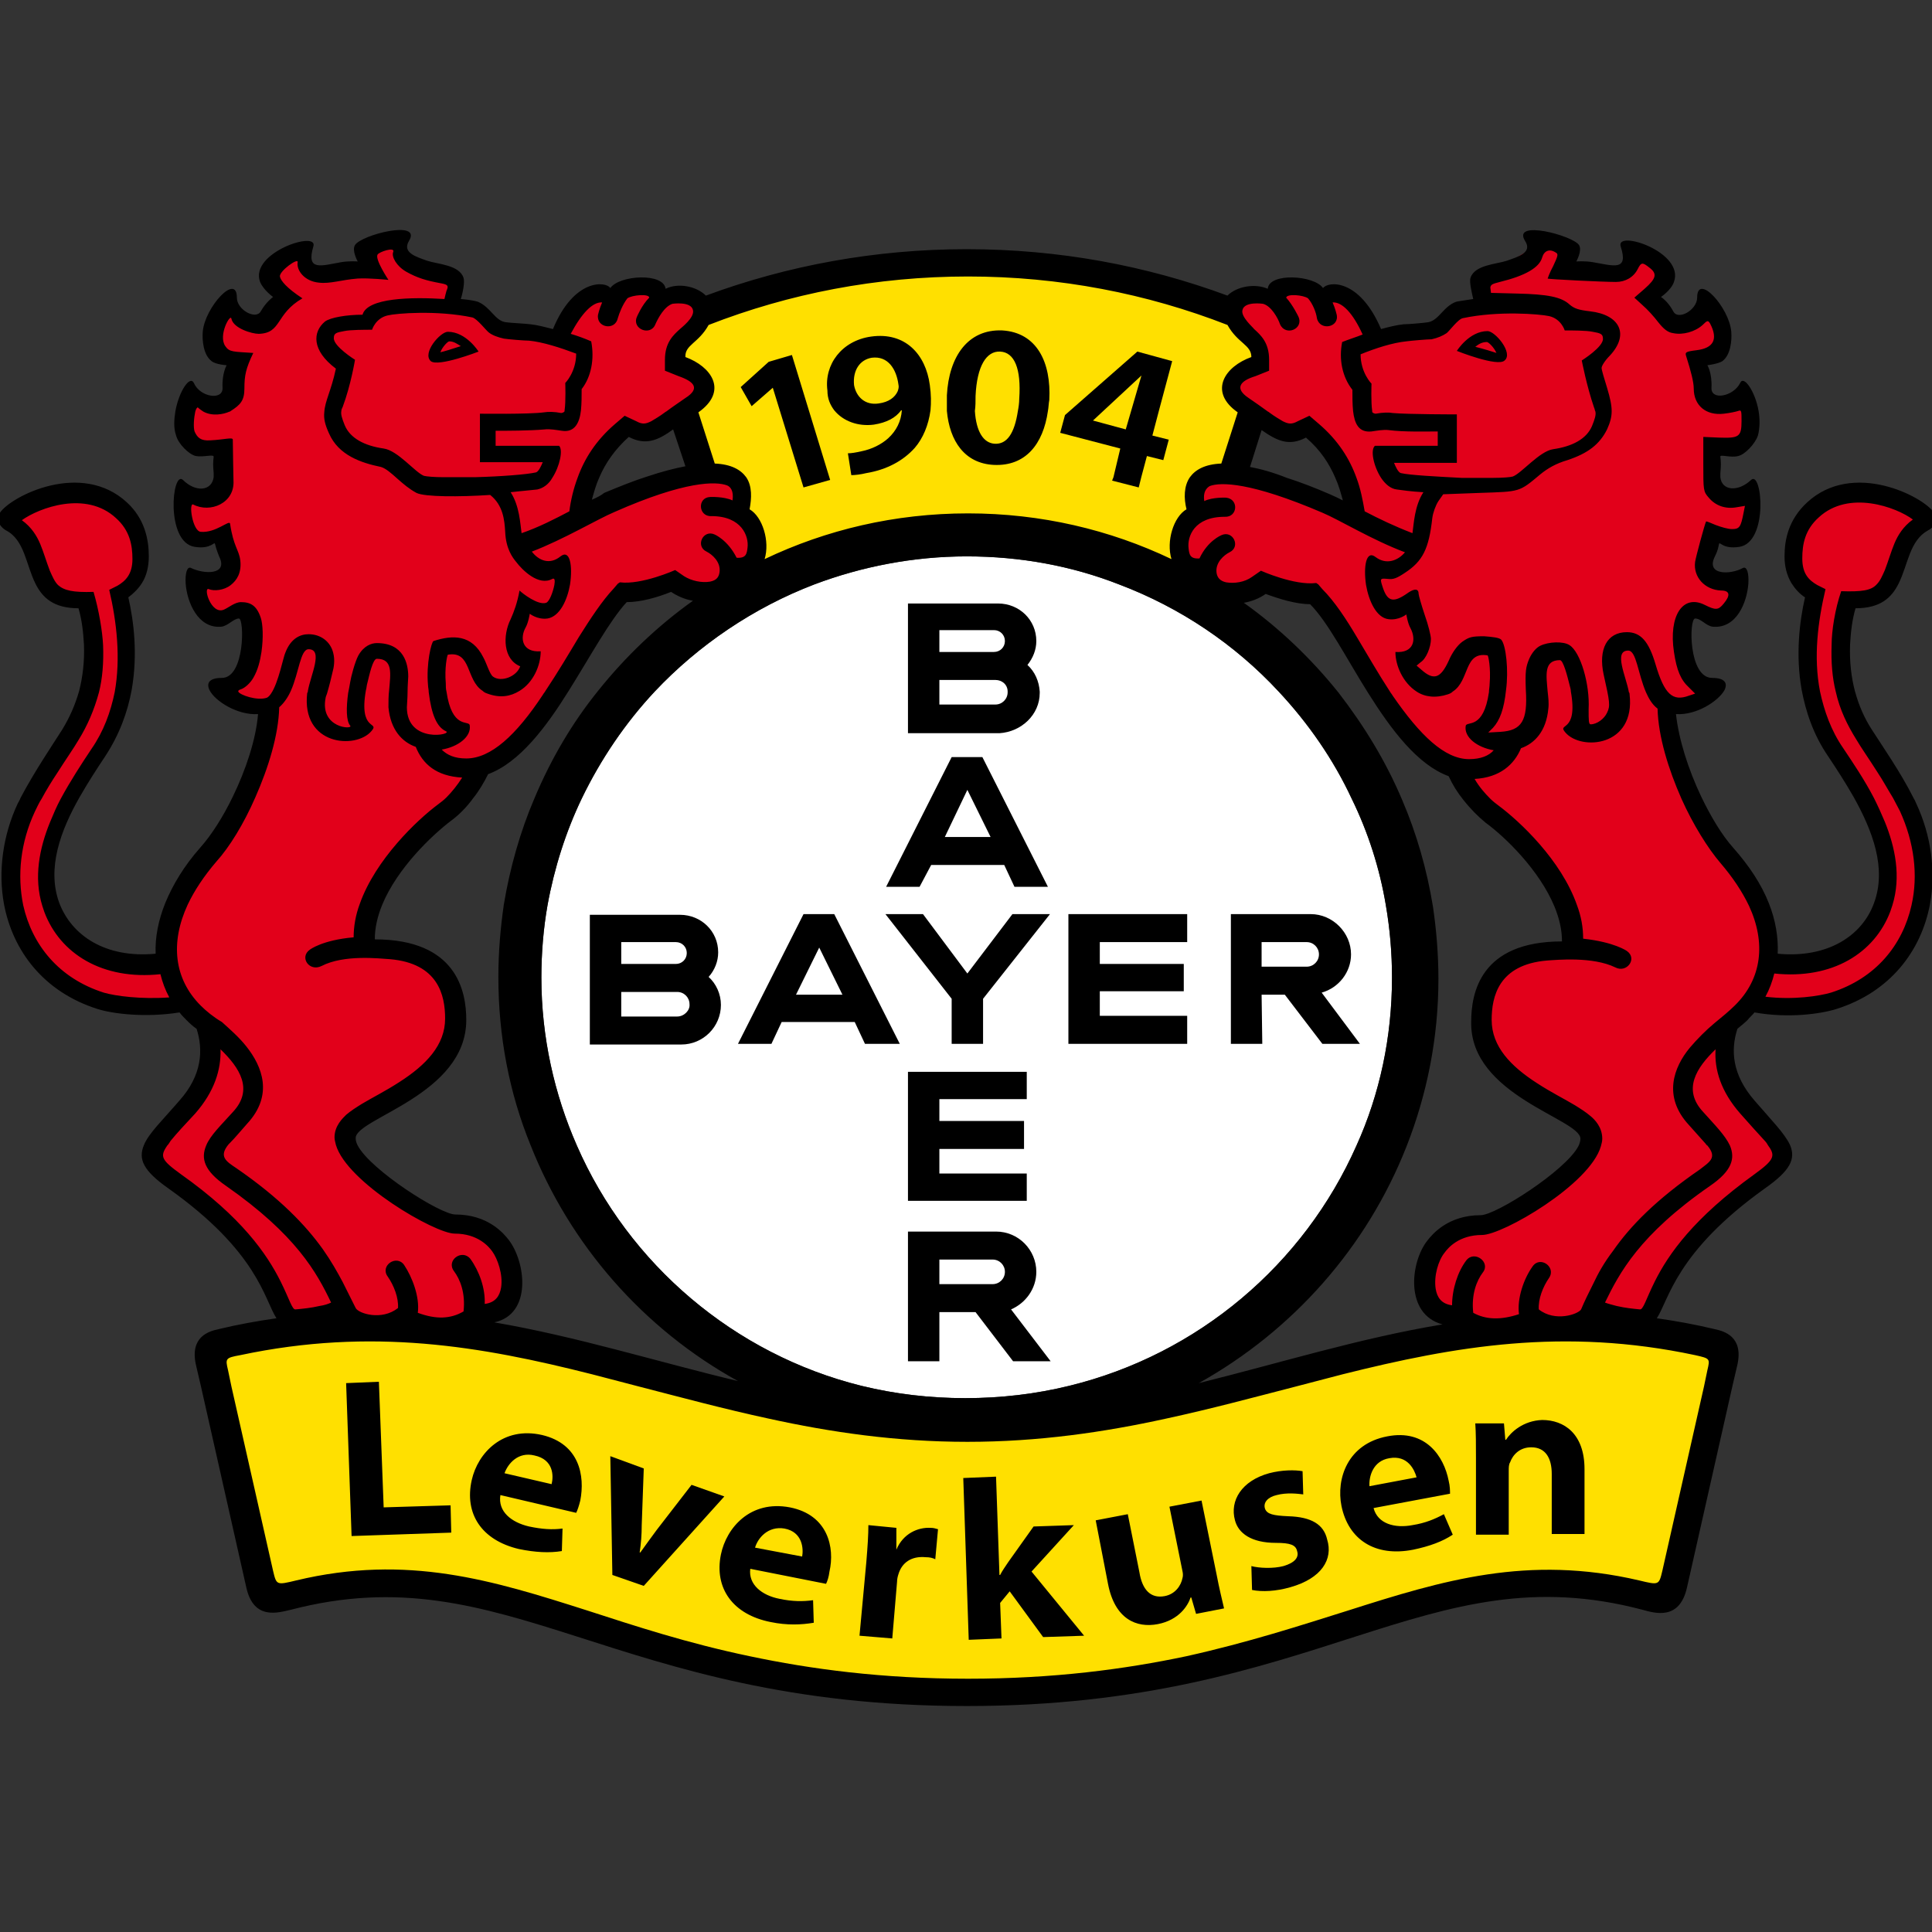
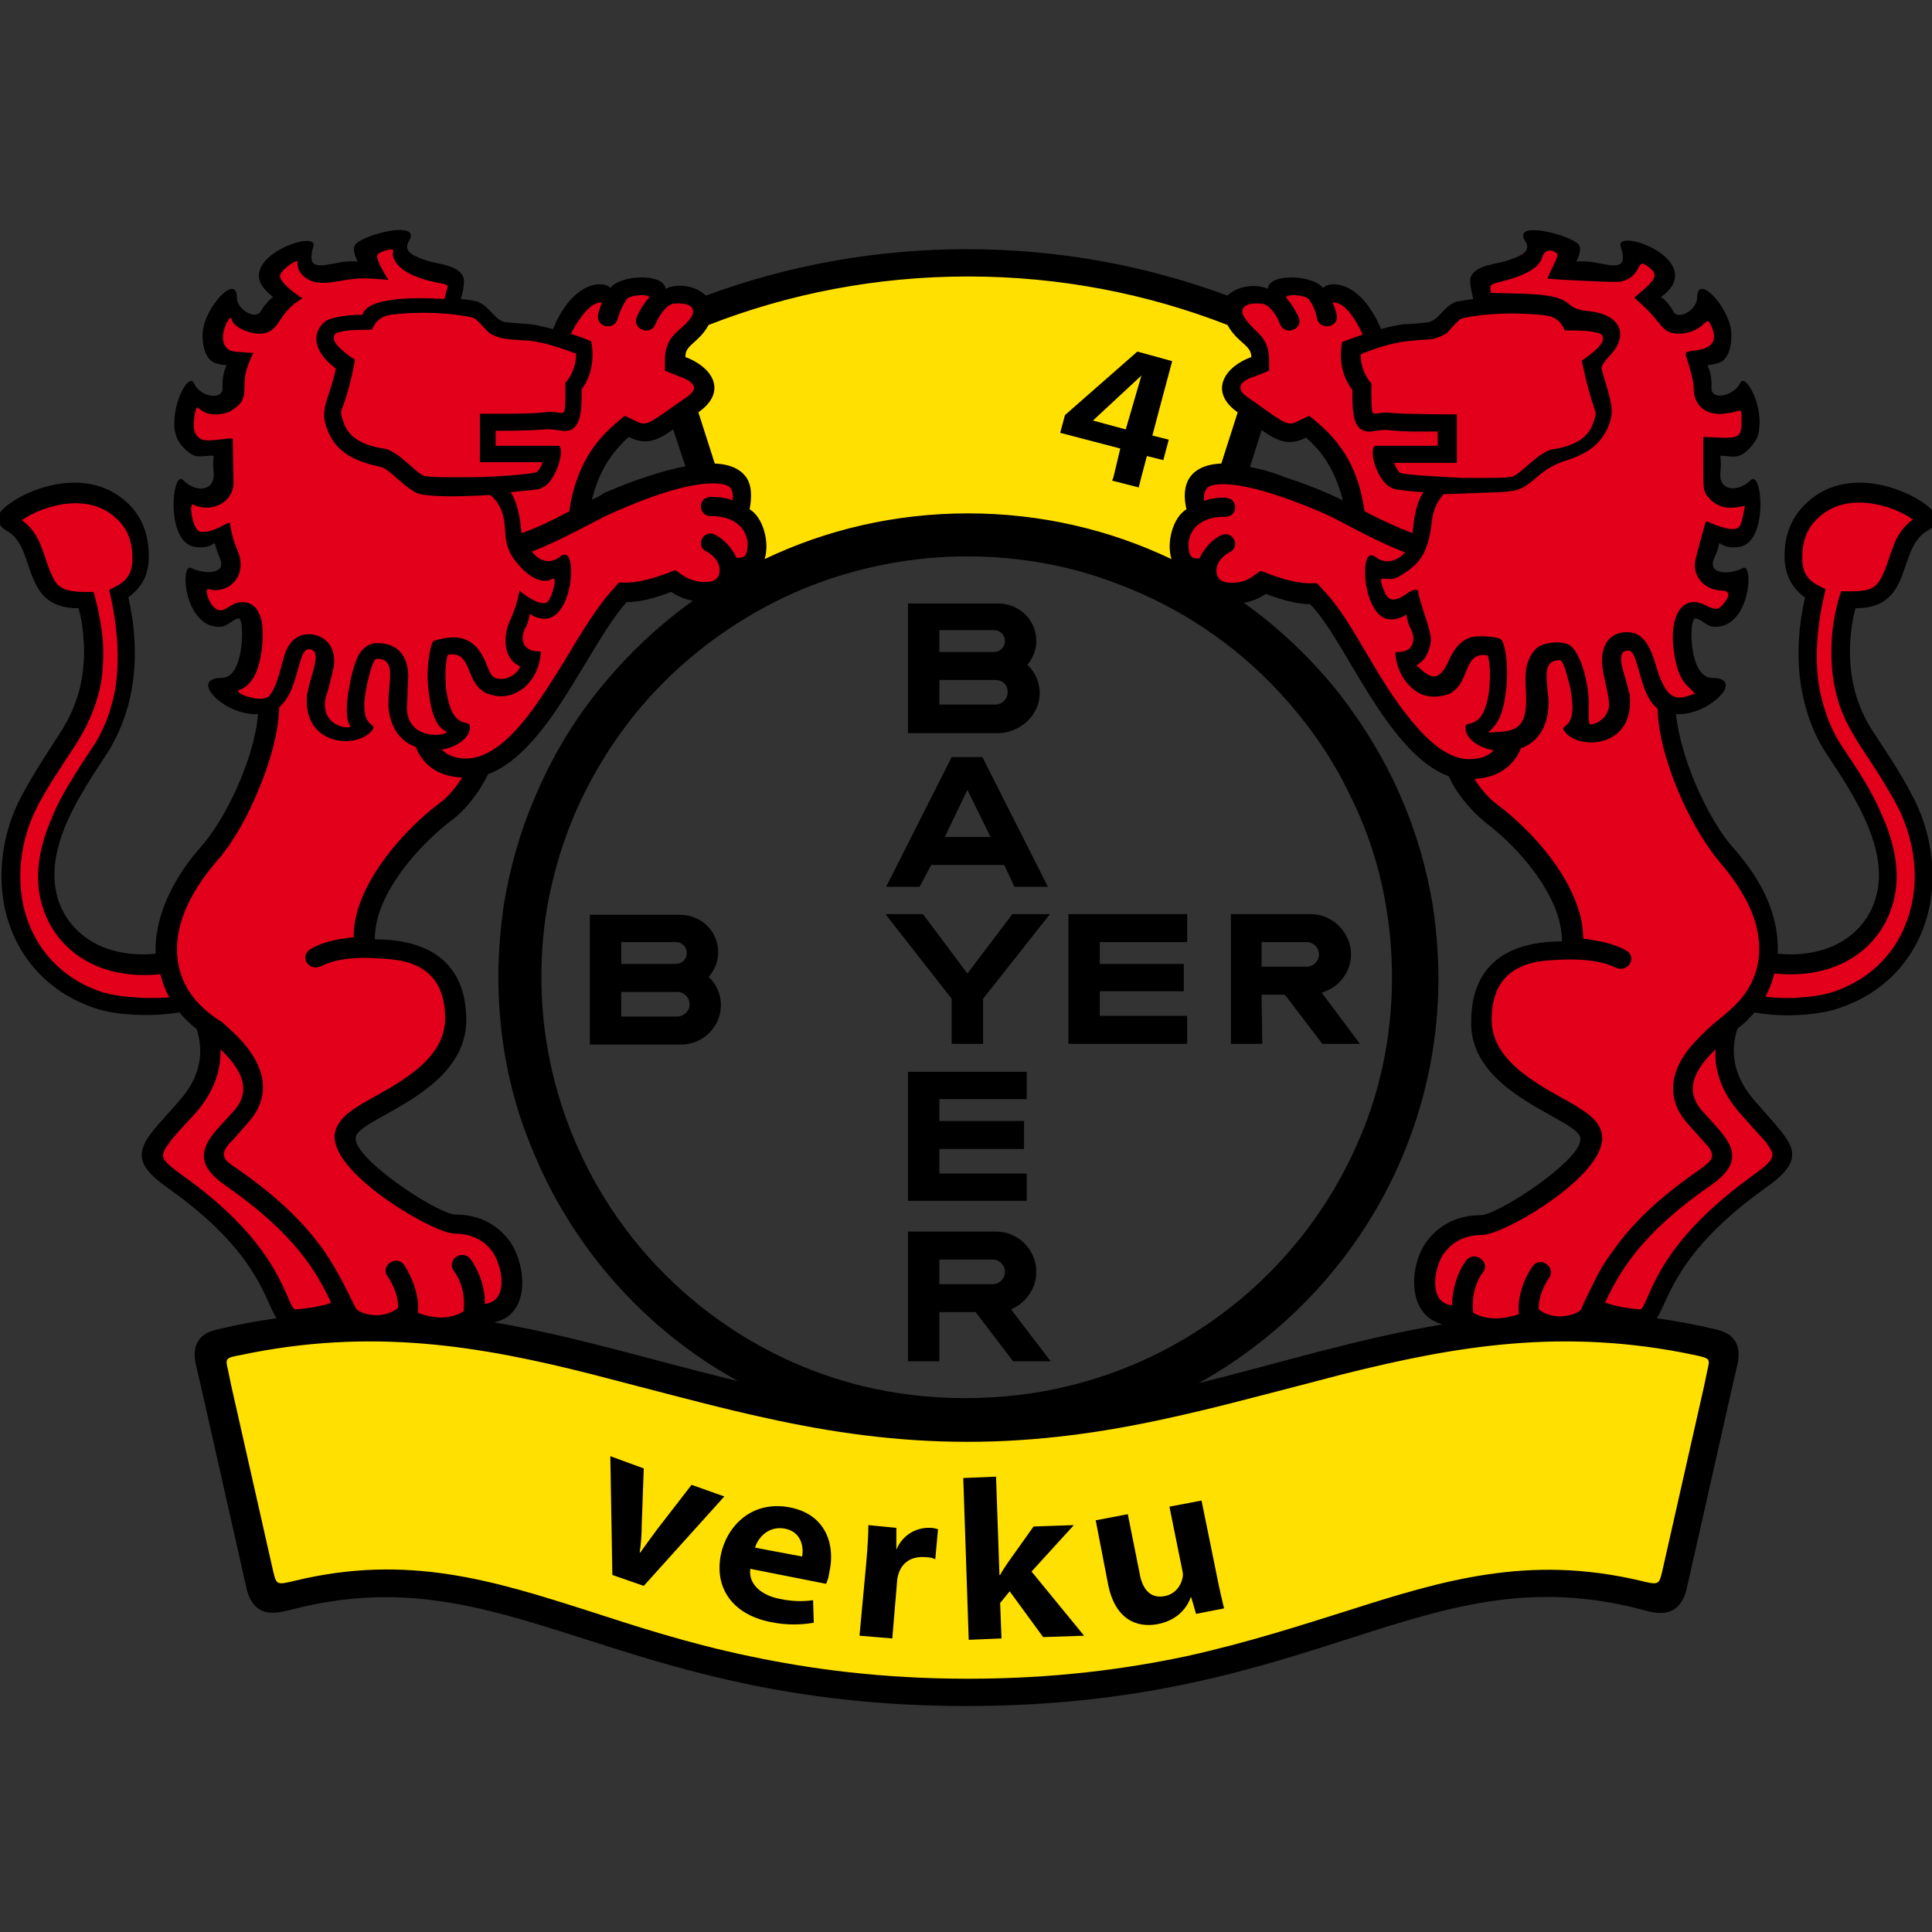
<svg xmlns="http://www.w3.org/2000/svg" viewBox="0 0 283 283">
  <rect x="0" y="0" width="283" height="283" fill="#333333" stroke="none" />
  <g fill="#e2001a">
    <path d="M17.8 87.1l2.3-3.2.4-5.2-4.9-6-7.5-.3-6.7 3.2 6.9 11.5 4.4 1.4 1.2 10-2.5 7.6L3 118.5 1.9 133l5.9 10.4 10.1 4.3 9.2-.4 4 4.8v5.5L22 169.3l12.8 11.2 7.9 12.6 24.1 1.4 7.7-3.5-.6-8.2-13.6-6.5-10.7-9.8 17.3-13.8-2.7-11.2-10.6-2.7 1.3-8 15.2-17.9 6.5-4.4L91 86.1l19.4-.4-1-14-6.6-2.7L84 76.5 90.6 63l3.8.7 8.9-6.6-3.8-4.1 3.5-9.4-16.3-1.3-4 7.3-6.9-1.1-9.2-3.8.3-3.3-10.6-6.5-3 5.1-7.9-.8-1-2.3-5.1 2.8 2.3 3.5-3.1 3.9-5.9-1.9-1.8 6.5 3.9.8-.5 6.1-6.3.1-.7 5.8 5.1 1.4v6.5l-5.7.5.6 5.8 5.2-.2 1.4 5.4-4.6 1.6 1.6 4.7 5.2-.6.8 4.8-2.8 6.7 5 3.9-2.5 10.1-8.6 13.4-4 12.4-9-.6-7-6.8-.4-11.2 9.4-16.6 1.8-7.4-.9-11.2zM265.3 87.1l-2.3-3.2-.3-5.2 4.8-6 7.5-.3 6.7 3.2-6.9 11.5-4.4 1.4-1.2 10 2.6 7.6 8.3 12.4 1.1 14.5-5.9 10.4-10.1 4.3-9.1-.4-4.1 4.8v5.5l9.1 11.7-12.8 11.2-7.9 12.6-24.1 1.4-7.7-3.5.7-8.2 13.5-6.5 10.7-9.8-17.3-13.8 2.7-11.2 10.7-2.7-1.4-8-15.2-17.9-6.4-4.4-14.5-22.4-19.3-.4 1-14 6.5-2.7 18.8 7.5-6.5-13.5-3.9.7-8.9-6.6 3.8-4.1-3.5-9.4 16.3-1.3 4.1 7.3 6.9-1.1 9.1-3.8-.3-3.3 10.6-6.5 3 5.1 7.9-.8 1-2.3 5.1 2.8-2.2 3.5 3.1 3.9 5.8-1.9 1.9 6.5-3.9.8.4 6.1 6.3.1.8 5.8-5.1 1.4-.1 6.5 5.8.5-.7 5.8-5.2-.2-1.4 5.4 4.7 1.6-1.6 4.7-5.2-.6-.8 4.8 2.8 6.7-5.1 3.9 2.5 10.1 8.6 13.4 4 12.4 9.1-.6 6.9-6.8.5-11.2-9.5-16.6-1.8-7.4.9-11.2z" />
  </g>
-   <path d="M84.5 167.8c-3.3-7.5-5.2-15.9-5.2-24.6 0-3.6.3-7.2.9-10.6 1-5.5 2.7-10.8 5-15.6 2.8-5.8 6.4-11.1 10.7-15.7 6.4-6.8 14.5-12.3 23.4-15.7 6.9-2.6 14.5-4.1 22.3-4.1 7.9 0 15.4 1.4 22.3 4.1 9 3.4 17 8.8 23.4 15.7 4.3 4.6 8 9.9 10.7 15.7 2.4 4.9 4.1 10.2 5 15.6.6 3.5.9 7 .9 10.6 0 8.7-1.8 17.1-5.2 24.6-7.7 17.4-23.2 30.6-42.1 35.2-4.9 1.2-10 1.8-15.2 1.8s-10.3-.6-15.2-1.8c-18.6-4.6-34.1-17.8-41.7-35.2z" fill="#fff" />
  <path d="M108.597 243.854c-9.2-1.99-16.908-4.476-23.87-6.714-13.924-4.475-25.86-8.205-41.773-4.475-3.232.746-4.475.746-4.973-2.487l-6.713-29.34c-.497-2.735.249-3.232 2.984-3.978 19.643-4.227 35.805-1.244 52.215 2.735 8.454 2.238 16.908 4.724 25.86 6.465 8.95 1.989 18.399 3.232 28.842 3.232 10.443 0 19.892-1.492 28.843-3.232 8.951-1.99 17.405-4.476 25.859-6.465 16.41-4.227 32.572-6.962 52.215-2.735 2.736.497 3.481 1.243 2.984 3.978l-6.713 29.34c-.746 3.233-1.74 3.233-5.222 2.487-15.913-3.73-28.097 0-41.772 4.475-6.962 2.238-14.67 4.724-23.87 6.714-8.951 1.989-19.643 3.232-32.324 3.232-12.93.249-23.373-1.243-32.572-3.232m-.25-168.084l-.745-.498.249-.994c.497-2.487.248-4.973-3.73-4.973h-.995l-2.983-9.449.746-.497c2.735-1.99 1.989-4.227-1.74-5.719l-.996-.248v-.995c0-1.492.995-2.487 1.741-2.984l.497-.497.498-.497c.248-.249.746-.746.994-1.244l.249-.497.497-.249c11.935-4.724 24.865-7.21 38.54-7.21s26.605 2.486 38.54 7.21l.497.25.249.496c.249.498.746.995.995 1.244l.497.497.497.497c.746.497 1.74 1.492 1.74 2.984v.995l-.994.248c-3.73 1.243-4.476 3.73-1.74 5.719l.745.497-2.983 9.449h-.995c-3.978.248-4.475 2.486-3.73 4.973l.25.994-.747.498c-1.243.746-2.238 3.48-1.492 5.718l.995 2.984-2.984-1.492c-8.702-4.227-18.648-6.464-29.091-6.464s-20.39 2.237-29.092 6.464l-2.983 1.492.994-2.984c.249-2.237-.994-4.972-1.99-5.718" fill="#ffe000" />
  <path d="M152.3 101.5v-.2c-.1-1.5-.7-2.9-1.8-3.9.8-1 1.3-2.2 1.3-3.5 0-3.1-2.5-5.5-5.6-5.5H133v19h13.4c3.2-.2 5.9-2.7 5.9-5.9zm-14.7-9.2h8c.9 0 1.6.7 1.6 1.6 0 .9-.7 1.6-1.6 1.6h-8v-3.2zm0 10.9v-3.6h8.2c1 0 1.8.7 1.8 1.7v.1c0 1-.8 1.8-1.8 1.8h-8.2zM184.8 145.7h3.4l5.5 7.2h5.5l-5.6-7.5c2.5-.7 4.3-3 4.3-5.6 0-3.2-2.7-5.9-5.9-5.9h-11.7v19h4.6l-.1-7.2zm0-7.7h6.6c1 0 1.8.8 1.8 1.8s-.8 1.8-1.8 1.8h-6.6V138zM105.2 139.5c0-3.1-2.5-5.5-5.6-5.5H86.4v19h13.4c3.2 0 5.8-2.6 5.8-5.8 0-1.6-.7-3.1-1.8-4.1.9-1 1.4-2.3 1.4-3.6zM91 138h8c.9 0 1.6.7 1.6 1.6 0 .9-.7 1.6-1.6 1.6h-8V138zm8.2 10.9H91v-3.6h8.2c1 0 1.8.8 1.8 1.8.1.9-.8 1.8-1.8 1.8zM150.4 161v-4H133v18.9h17.4v-4h-12.8v-3.6H150v-4.1h-12.4V161h12.8zM139.4 152.9h4.6v-6.6l9.8-12.4h-5.5l-6.6 8.7-6.5-8.7h-5.5l9.7 12.4v6.6zM173.9 148.8h-12.8v-3.6h12.3v-4h-12.3V138h12.8v-4.1h-17.4v19h17.4v-4.1zM151.8 186.3c0-3.2-2.6-5.9-5.9-5.9H133v19h4.6v-7.2h5.3l5.5 7.2h5.5l-5.8-7.6c2.1-.9 3.7-3 3.7-5.5zm-6.4 1.8h-7.8v-3.6h7.8c1 0 1.8.8 1.8 1.8s-.8 1.8-1.8 1.8zM136.4 126.7h10.7l1.5 3.2h4.9l-9.6-19h-4.5l-9.6 19h4.9l1.7-3.2zm5.3-11l3.4 6.9h-6.7l3.3-6.9zM163.1 69.9l-.2.5 3.9 1 .4-1.6.8-3 2.4.6.8-3-2.4-.6 1-3.8 1.9-7.1-5.1-1.4-10.6 9.3-.7 2.6 8.8 2.3-1 4.2zm-3-8.3l7.1-6.6-2.3 7.9-4.8-1.3zM176 219.8l-4.7.9 1.9 9.4c.1.4.1.8 0 1.1-.2 1-1 2.3-2.6 2.6-2.1.4-3.3-1-3.7-3.5l-1.7-8.5-4.7.9 1.8 9.3c1 5.2 4.2 6.5 7.3 5.9s4.4-2.7 4.8-3.9h.1l.7 2.4 4.1-.8c-.3-1.3-.7-2.9-1.1-5l-2.2-10.8zM131.3 227v-3.2l-4.1-.4c0 1.4-.1 3-.3 5.4l-1 10.8 4.8.4.7-8.3c0-.4.1-.8.2-1.1.5-1.7 1.9-2.7 4-2.5.6 0 1 .1 1.4.3l.4-4.4c-.4-.1-.6-.2-1.1-.2-1.8-.1-4 .8-5 3.2zM157.3 223.4l-5.9.2-3.7 5.2c-.4.6-.9 1.3-1.2 1.9h-.1l-.5-14.4-4.8.2.8 23.7 4.8-.2-.2-5.2 1.4-1.7 4.9 6.7 6-.2-7.7-9.4 6.2-6.8zM101.3 217.5l-5.1 6.6c-.9 1.2-1.6 2.2-2.4 3.3h-.1c.2-1.3.3-2.6.3-4l.3-8.3-4.9-1.8.3 17.4 4.6 1.6 11.8-13.1-4.8-1.7zM115.7 220.8c-5.8-1.1-9.3 3-10.1 6.9-1 4.9 1.7 8.8 7.3 9.9 2.4.5 4.5.4 6.3.1l-.1-3.3c-1.5.2-3 .2-4.9-.2-2.6-.5-4.6-2.1-4.3-4.4L121 232c.2-.4.4-1 .5-1.8.8-3.5-.2-8.3-5.8-9.4zm1.8 7.2l-6.9-1.3c.4-1.4 1.9-3.2 4.3-2.8 2.7.5 2.8 3 2.6 4.1z" />
  <path d="M280.3 116.9c-1.9-3.8-4.7-7.8-6.1-10-1.1-1.7-1.9-3.5-2.5-5.7-.5-1.9-.8-4.2-.7-6.8.1-1.8.3-3.6.8-5.3 3.7 0 5.3-1.6 6.3-3.6 1.4-2.8 1.6-6.3 4.3-7.8 1.2-.6 1.4-1.8.9-2.6-1.6-2.4-11.9-7.7-18.6-1.5-2.7 2.5-3.3 5.4-3.3 7.9 0 1.4.3 2.7 1 3.9.5.8 1.2 1.6 2 2.1-.8 3.5-1.4 8.4-.5 13.5.6 3.2 1.7 6.6 3.9 9.8 1.2 1.8 2.5 3.8 3.7 5.9 2.8 5 4.9 10.5 3 15.6-1.7 4.7-6.7 8.1-14.1 7.4.1-2.4-.3-4.9-1.3-7.4-1.1-2.8-2.9-5.5-5.2-8.1-1.7-1.9-3.3-4.6-4.7-7.5-1.9-4-3.3-8.4-3.7-12.1 3 .2 6.2-1.9 7.1-3.5.5-1 .1-1.8-1.8-1.8-3.5 0-3.4-8.7-2.5-8.7s1.6 1.1 2.6 1.2c3.5.3 5-3.6 5.2-6.3.1-1.5-.2-2.6-.8-2.3-1.8 1-5.5 1.1-4.1-1.7.5-1 .5-1.4.6-1.8.1-.5.5.8 3 .4 4.3-.7 3.3-11.3 1.7-9.8-1.9 1.8-4.3 1.6-4.5-.4v-.6c.1-1.2.1-1.5 0-2.4-.1-.4 1.5.2 2.6-.1 1-.2 2.5-1.8 2.9-3 .3-1.1.3-2.4.1-3.6-.5-2.9-2.2-5.3-2.7-4.1-1 2-4.3 2.6-4.2.7.1-2.2-.6-3.3-.6-3.3s1.6-.2 2.2-.6c1.2-.9 1.4-3 1.3-4.3-.3-3.6-5-8.7-5-5 0 1.8-2.8 3.4-3.5 2-.8-1.5-1.8-2.1-1.8-2.1s1.5-1 1.9-2.2c1.6-4.4-8.6-7.7-7.8-5.2 1.2 3.7-1.1 2.8-4.1 2.3-1.2-.2-2.4-.1-2.4-.1s.9-1.6.4-2.4c-.9-1.4-9.9-3.8-7.9-.6 1.1 1.7-1 2.3-2.7 2.9-1.5.5-4.7.6-5.3 2.5-.2.6.2 2.2.4 3.1-1.2.2-2.1.3-2.5.4-1.9.7-2.5 2.7-4.1 3-.6.1-2.9.3-3.6.3-1 .1-2.2.4-3.3.7-3.2-7.5-7.8-7-8.5-6-1.3-1.9-7.9-2.3-8.1.1-1.8-.8-4.5-.4-5.9 1-11.9-4.4-24.7-6.8-38.2-6.8-13.4 0-26.3 2.4-38.2 6.8-1.4-1.4-4.1-1.9-5.9-1-.3-2.4-6.8-2-8.1-.1-.6-1-5.3-1.5-8.4 6-1.2-.3-2.3-.6-3.3-.7-.7-.1-3-.2-3.6-.3-1.6-.2-2.2-2.2-4.1-3-.3-.1-1.2-.3-2.5-.4.3-.9.6-2.5.4-3.1-.6-1.9-3.8-2-5.3-2.5-1.7-.6-3.7-1.2-2.7-2.9 2-3.2-7-.9-7.9.6-.5.8.4 2.4.4 2.4s-1.2-.1-2.4.1c-2.9.5-5.2 1.4-4.1-2.3.8-2.4-9.4.9-7.8 5.2.5 1.2 1.9 2.2 1.9 2.2s-1 .7-1.8 2.1c-.7 1.3-3.5-.2-3.5-2 0-3.7-4.7 1.4-5 5-.1 1.3.1 3.4 1.3 4.3.6.5 2.2.6 2.2.6s-.7 1.2-.6 3.3c.1 1.9-3.3 1.4-4.2-.7-.6-1.2-2.2 1.3-2.7 4.1-.2 1.2-.3 2.5.1 3.6.3 1.2 1.9 2.8 2.9 3 1.1.2 2.6-.3 2.6.1-.1.9-.1 1.2 0 2.4v.6c-.3 2.1-2.7 2.2-4.5.4-1.6-1.5-2.6 9.1 1.7 9.8 2.5.4 2.9-.9 3-.4.1.4.2.8.6 1.8 1.4 2.8-2.3 2.6-4.1 1.7-.6-.3-.9.8-.8 2.3.2 2.7 1.8 6.6 5.2 6.3 1-.1 1.8-1.2 2.6-1.2s.9 8.7-2.5 8.7c-1.9 0-2.3.8-1.8 1.8.8 1.6 4.1 3.7 7.1 3.5-.3 3.7-1.8 8.2-3.7 12.1-1.4 2.9-3.1 5.6-4.8 7.5-2.3 2.6-4 5.4-5.1 8.1-1 2.5-1.5 5-1.4 7.4-7.4.7-12.3-2.7-14.1-7.4-1.9-5.1.2-10.7 3-15.6 1.2-2.1 2.5-4.1 3.7-5.9 2.1-3.2 3.3-6.5 3.9-9.8.9-5.2.3-10-.5-13.5.8-.6 1.5-1.3 2-2.1.7-1.1 1-2.5 1-3.9 0-2.5-.6-5.5-3.2-7.9-6.7-6.2-17-.9-18.6 1.5-.5.8-.3 1.9.9 2.6 2.7 1.4 2.9 5 4.3 7.8 1 2 2.6 3.6 6.3 3.6.5 1.7.7 3.5.8 5.3.1 2.6-.2 4.8-.7 6.8-.6 2.1-1.4 3.9-2.5 5.7-1.4 2.2-4.1 6.2-6.1 10-.1.3-.3.6-.4.8-2.2 4.7-2.9 10-2 14.8 1.3 6.8 5.8 12.8 13.7 15.3 2.2.7 7 1.3 12 .5.3.4.6.7 1 1.1.4.4.9.9 1.5 1.3 1 3.1.8 6.8-2.5 10.5-2.5 2.9-4.5 4.8-5.2 6.5-.9 2.1-.1 3.8 3.6 6.4 13.1 9.3 14 16.2 15.8 19-2.8.4-5.6.9-8.5 1.6-1.4.3-4.2 1.1-3.3 5.2l.7 3 6.7 29.7c1.1 4.8 4.7 3.6 6.5 3.2 31.8-8.3 47.1 14.1 99 14.1s67.2-22.5 99-14.1c1.8.5 5.4 1.6 6.5-3.2l6.7-29.7.7-3c.9-4.1-1.9-4.9-3.3-5.2-2.9-.7-5.7-1.2-8.5-1.6 1.8-2.8 2.8-9.7 15.8-19 3.7-2.6 4.6-4.3 3.7-6.4-.8-1.7-2.7-3.6-5.2-6.5-3.3-3.8-3.5-7.4-2.5-10.5.6-.5 1.1-.9 1.5-1.3.3-.4.7-.7 1-1.1 5 .9 9.8.2 12-.5 7.9-2.5 12.4-8.5 13.7-15.3.9-4.8.2-10.1-2-14.8-.1-.2-.2-.5-.4-.8zm-60.6-75.6c3.7-.9 5.8-2.1 6.2-3.6.3-1 1.1-1.3 2-.7.4.2.3.5-.4 2-.5.9-.8 1.8-.8 1.8 0 .1 8.1.5 10 .5 1.4 0 2.6-.7 3.2-1.9.5-1 .7-1 1.7-.2 1.2.9 1 1.6-.7 3.1l-1.5 1.3 1.2 1.1c.7.6 1.7 1.7 2.3 2.5.8 1 1.4 1.5 2.2 1.6 1.4.3 3.2-.2 4.3-1.2.7-.7.8-.7 1.1-.2 1.2 2.3.5 3.6-2 3.9-1.6.2-1.7.3-1.5.9.7 2.2 1.1 3.8 1.1 4.7 0 2.5 1.8 4 4.4 3.7.9-.1 1.8-.3 2.1-.4.5-.2.5 0 .5 1.5 0 2.3-.4 2.5-3.3 2.4l-2.3-.1v4c0 3.8 0 4 .8 4.9 1 1.2 2.5 1.7 4.1 1.4l1.2-.2-.2 1c-.4 2.1-.6 2.4-1.7 2.4-.6 0-1.6-.3-2.4-.6-.7-.3-1.4-.6-1.4-.5-.2.4-1.5 5.2-1.6 5.9-.3 2.2 1.4 4.1 3.8 4.2 1.3 0 1.4.7.4 1.9-.8 1-1.2 1-2.8.2-3.2-1.6-5.3 1.6-4.5 6.9.4 2.7 1 4.1 2.2 5.2l.9.9-.9.3c-2.4.9-3.6-.2-4.9-4.6-1-3.4-2.2-4.7-4.2-4.7-2.9 0-4.2 2.5-3.4 6.2.9 4 1 4.6.5 5.6-.4.9-1.5 1.7-2.4 1.7-.3 0-.3-.6-.3-2.2.2-3.7-1.2-8.4-2.8-9.4-.9-.6-3.1-.5-4.3.1-.6.3-1.2 1-1.6 1.9-.5 1.2-.6 1.8-.5 4.5.3 4.6-.6 6-3.7 6.2l-1.8.1.7-.7c1-1.1 1.6-2.7 1.9-5.5.4-2.9 0-6.6-.7-7.4-.3-.3-1.2-.4-2.5-.5-1.8 0-2.2.1-3.2.8-.7.5-1.5 1.6-2 2.8-1.2 2.6-2.2 2.9-4 1.3l-.7-.6.6-.5c.8-.5 1.5-2.2 1.5-3.4 0-.5-.4-2.1-.9-3.5-.5-1.5-.9-2.9-.9-3.1 0-.8-.6-.8-1.5-.2-2.1 1.5-3 1.4-3.7-.6-.5-1.5-.5-1.5.7-1.4.8.1 1.3-.1 2.5-.9 2.6-1.7 3.5-3.5 4-8 .1-.8.5-1.9.9-2.5l.7-1 5.4-.2c5.9-.2 5.7-.1 8.8-2.7 1.1-.9 2.3-1.6 4-2.1 3-1 4.7-2.3 5.8-4.5.9-2 .9-3.1 0-6.1-.4-1.3-.8-2.6-.8-2.9s.5-1.1 1.2-1.8c2.9-3.1 1.5-6-2.9-6.5-1.7-.2-2.3-.4-3-1-1.2-1.1-3.2-1.5-7.7-1.6l-3.8-.1-.1-.8c.1-.4.2-.5 1.4-.8zm11.8 125.5c0 .3-.1.7-.3 1.1-1.9 3.6-12.1 10.1-14.3 10.1-4.8 0-7.1 2.8-7.8 3.7-2.5 3.1-3.4 10.8 2.2 12.3-12.1 2-23.6 5.6-35.7 8.6 13.8-7.7 24.6-19.9 30.4-34.6 3-7.6 4.7-15.9 4.7-24.6 0-3.6-.3-7.2-.8-10.6-.9-5.5-2.4-10.7-4.5-15.6-2.4-5.7-5.6-10.9-9.3-15.7-4-5-8.7-9.5-13.9-13.2 1.1-.2 2.2-.6 3.2-1.3 1.9.7 4.4 1.5 6.5 1.5 2.6 2.6 5.3 7.9 8.5 13 3.4 5.4 7.2 10.5 11.8 12.2.6 1.3 1.3 2.4 2.1 3.4 1.1 1.4 2.2 2.5 3.3 3.4 3 2.2 7.9 7 10.1 12.3.7 1.7 1.1 3.4 1.1 5.1-12 0-13.3 7.6-13.3 11.8-.2 10.8 16 14.2 16 17.1zm-157 14.8c-.7-.9-3-3.7-7.8-3.7-2.2 0-12.4-6.5-14.3-10.1-.2-.4-.3-.7-.3-1.1 0-2.9 16.2-6.3 16.2-17.3 0-4.2-1.4-11.8-13.4-11.8 0-1.7.4-3.4 1.1-5.1 2.2-5.3 7.2-10.1 10.1-12.3 1.1-.8 2.3-2 3.3-3.4.8-1 1.5-2.2 2.1-3.4 4.6-1.7 8.5-6.9 11.8-12.2 3.2-5.1 6-10.3 8.5-13 2.1 0 4.5-.7 6.5-1.5.9.6 2 1.1 3.2 1.3-5.2 3.7-9.9 8.2-13.9 13.2-3.8 4.7-6.9 10-9.3 15.7-2.1 4.9-3.6 10.2-4.5 15.6-.5 3.5-.8 7-.8 10.6 0 8.7 1.6 17 4.7 24.6 5.8 14.7 16.6 27 30.4 34.6-12.1-2.9-23.5-6.5-35.7-8.6 5.6-1.2 4.6-8.9 2.1-12.1zm-5.7-75.4c-.2-.7-2.6.6-3.4-4.9-.1-.4-.1-.7-.1-1.2-.2-2.3.2-4.1.3-4.2 3.5-.6 2.6 3.7 5.1 5.3.2.2.4.3.7.4 1.9.7 3.4.4 4.7-.4 2-1.2 3.1-3.7 3.1-5.8-2.7.2-3.1-1.9-2.2-3.5.4-.7.6-2 .6-2s1.1.9 2.6.7c1.8-.3 2.9-2.7 3.3-5 .4-2.7 0-5.2-1.4-4.1-1.6 1.3-3.2.6-4.2-.7C82.6 79 87.6 76 90 75c10.4-4.6 14.9-4.5 16.5-3.9.5.2 1 .8.8 2.2-1.3-.6-3.3-.5-3.3-.5-1.9.1-1.7 2.9.2 2.8 4.5 0 5.5 3 5.3 4.6-.1.9-.2 1.6-1.6 1.5-1.3-2.6-3.2-3.4-3.2-3.4-1.7-.8-2.9 1.7-1.2 2.5.8.4 2.1 1.5 1.9 3-.1.7-.4 1.2-1.4 1.4-1.2.2-2.7-.1-3.8-.8l-1.3-.9s-4.9 2.2-8.1 1.8l-.3.2-.6.7c-1.7 1.8-3.4 4.4-5.1 7.1-1.5 2.5-3.1 5.2-4.9 7.9-.1.2-.3.4-.4.6-3.9 5.9-7.6 9.3-11.2 9.3-1.7 0-2.8-.5-3.6-1.3 2.4-.4 4.4-1.9 4.1-3.6zm17.9-33c.3-1.1.6-2.2 1.1-3.3.9-2.1 2.3-4.1 4.3-5.9 2.5 1.3 4.3.5 6.5-1.1l1.8 5.4c-1.6.3-3.5.8-5.6 1.5-1.9.6-3.9 1.4-6.3 2.4-.5.4-1.1.7-1.8 1zm-2.2 94.6c-3.3-7.5-5.2-15.9-5.2-24.6 0-3.6.3-7.2.9-10.6 1-5.5 2.7-10.8 5-15.6 2.8-5.8 6.4-11.1 10.7-15.7 6.4-6.8 14.5-12.3 23.4-15.7 6.9-2.6 14.5-4.1 22.3-4.1 7.9 0 15.4 1.4 22.3 4.1 9 3.4 17 8.8 23.4 15.7 4.3 4.6 8 9.9 10.7 15.7 2.4 4.9 4.1 10.2 5 15.6.6 3.5.9 7 .9 10.6 0 8.7-1.8 17.1-5.2 24.6-7.7 17.4-23.2 30.6-42.1 35.2-4.9 1.2-10 1.8-15.2 1.8s-10.3-.6-15.2-1.8c-18.6-4.6-34.1-17.8-41.7-35.2zm130.7-56.6c-3.6 0-7.2-3.5-11.2-9.3-.1-.2-.3-.4-.4-.6-1.7-2.6-3.3-5.4-4.8-7.9-1.6-2.7-3.3-5.3-5.1-7.1l-.6-.7-.3-.2c-3.2.4-8.1-1.8-8.1-1.8l-1.3.9c-1.1.8-2.6 1-3.8.8-.9-.2-1.3-.7-1.4-1.4-.2-1.5 1.1-2.6 1.9-3 1.7-.8.5-3.3-1.2-2.5 0 0-2 .8-3.2 3.4-1.4.1-1.5-.6-1.6-1.5-.2-1.7.8-4.6 5.3-4.6 1.9.1 2.1-2.6.2-2.8 0 0-2-.1-3.2.5-.2-1.3.3-1.9.8-2.2 1.6-.6 6-.6 16.5 3.9 2.4 1 7.3 4 12.1 5.8-1 1.2-2.7 1.9-4.3.7-1.4-1.1-1.8 1.4-1.4 4.1.4 2.3 1.5 4.8 3.3 5 1.5.2 2.6-.7 2.6-.7s.2 1.3.6 2c.9 1.7.5 3.7-2.2 3.5 0 2 1.1 4.5 3.1 5.8 1.2.8 2.8 1 4.6.4.3-.1.5-.2.7-.4 2.5-1.6 1.6-5.9 5.1-5.3.1 0 .5 1.8.3 4.2 0 .4-.1.8-.1 1.2-.8 5.5-3.2 4.2-3.4 4.9-.3 1.7 1.7 3.2 4.1 3.6-.7.8-1.9 1.3-3.6 1.3zm-32.1-42.8l1.7-5.4c2.3 1.6 4 2.4 6.5 1.1 2.1 1.8 3.4 3.8 4.3 5.9.5 1.1.8 2.2 1.1 3.3-.6-.3-1.2-.6-1.9-.9-2.3-1-4.4-1.8-6.3-2.4-2-.8-3.8-1.3-5.4-1.6zM206 50c.7-.1 3.1-.3 3.7-.3.9-.2 1.6-.5 2.2-.9.4-.3 1.7-2.1 2.4-2.2 5.2-1.1 11.2-.6 12.6-.3 1.8.4 2.3 2.1 2.3 2.1 1 0 3.2 0 4.1.2 1.1.2 1.5.3 1.5 1 .1 1.2-3.1 3.2-3.1 3.2s.7 3.7 1.8 6.9c.1.2.1.4.2.6.1.5-.1 1.1-.5 2.1-.8 1.9-2.9 3-5.7 3.4-2 .3-4.6 3.5-5.9 4-.3.1-1.5.2-2.9.2h-4.6c-3.8-.2-7.6-.4-8.9-.7-.4-.1-.8-1-1-1.5h9.2v-7.1s-7.2 0-9.4-.2c-.5-.1-1.4-.1-2.5.1-.1 0-.5-.1-.5-.3v-.1c-.2-1.3-.1-4-.1-4s-1.6-1.6-1.6-4.3c2.2-.9 4.7-1.7 6.7-1.9zm-24-4.6c.3-1.3 3-.9 3-.9 1.2.3 2.2 2.1 2.5 3 .8 1.8 3.5.7 2.7-1.1 0 0-.8-1.7-1.8-2.8.1-.6 2.5-.4 3.2.1.7.8 1.2 2.1 1.3 2.9.4 1.9 3.3 1.4 2.9-.5 0 0-.2-.9-.6-1.8 1.4-.1 3 1.6 4.4 4.7-1 .4-2 .7-3 1.1-.5 2.5 0 5.1 1.5 7 0 1 0 2.1.1 3.1.2 1.8.8 3.2 2.7 3 .7-.1 1.8-.3 2.5-.2 2.3.3 5.6.2 7.2.2v2.1h-9.2c-.7.6-.2 3 .9 4.7.6.9 1.4 1.6 2.3 1.7.7.1 2.1.3 3.9.4-1.3 2-1.4 4.6-1.6 6-2.6-1-4.9-2.1-7-3.2-.3-1.7-.6-3.3-1.2-4.9-1-2.8-2.7-5.5-5.5-7.9l-1.4-1.2-1.7.8c-.9.5-1.4.4-2.2 0-.5-.3-1.2-.7-2-1.3-.1-.1-.2-.1-.3-.2-.8-.6-1.7-1.2-2.7-1.9-2.1-1.4-1.3-2.5 1-3.2l2-.8v-1.6c0-2.5-1.2-3.6-2.2-4.5-.1-.2-2-1.8-1.7-2.8zm-78.2 2.2c11.8-4.6 24.6-7.1 38-7.1s26.2 2.5 38 7.1c1.5 2.7 3.5 2.9 3.5 4.7-3.9 1.4-6.1 4.9-2.4 7.8.1.1.3.2.4.3l-2.4 7.5c-2.4.1-3.8.9-4.6 2-.9 1.3-.9 3.1-.5 4.7-1.9 1.1-3 4.7-2.2 7.3-9-4.3-19.1-6.7-29.8-6.7S121 77.6 112 81.9c.8-2.6-.3-6.2-2.2-7.3.3-1.6.4-3.4-.5-4.7-.8-1.1-2.2-1.9-4.6-2l-2.4-7.5c.1-.1.3-.2.4-.3 3.8-3 1.5-6.4-2.3-7.8-.1-1.8 1.9-2 3.4-4.7zm-15.6-3.3c-.4.9-.6 1.8-.6 1.8-.3 1.9 2.5 2.4 2.9.5.2-.7.7-2 1.4-2.9.7-.5 3.2-.7 3.2-.1-1.1 1.1-1.8 2.8-1.8 2.8-.8 1.8 2 2.9 2.7 1.1.4-.9 1.3-2.6 2.5-3 0 0 2.7-.4 3 .9.3 1.1-1.7 2.6-1.9 2.8-1 .9-2.2 2-2.2 4.5v1.6l2 .8c2.3.8 3.2 1.8 1 3.2-1 .7-1.9 1.3-2.7 1.9-.1.1-.2.1-.3.2-.8.6-1.5 1-2 1.3-.8.4-1.3.5-2.2 0l-1.7-.8-1.4 1.2c-2.8 2.4-4.5 5.1-5.5 7.9-.6 1.6-1 3.3-1.2 4.9-2.1 1.1-4.4 2.3-7 3.2-.2-1.4-.3-4-1.6-6 1.7-.2 3.1-.3 3.9-.4.9-.2 1.7-.8 2.2-1.7 1.1-1.7 1.6-4.1 1-4.7h-9.3v-2.2c1.6 0 4.9 0 7.2-.2.7-.1 1.8.1 2.5.2 1.9.3 2.6-1.2 2.8-3 .1-1 .1-2.1.1-3.1 1.4-1.8 1.9-4.4 1.4-7-.9-.4-2-.8-3-1.1 1.6-3 3.2-4.7 4.6-4.6zm-19 2.2c.7.2 2 1.9 2.4 2.2.5.4 1.3.7 2.2.9.6.1 3 .3 3.7.3 2 .2 4.5 1 6.9 1.9 0 2.7-1.6 4.3-1.6 4.3s.1 2.7-.1 4v.1c0 .2-.4.3-.5.3-1-.2-1.9-.2-2.5-.1-2.2.3-9.4.2-9.4.2v7.1h9.2c-.2.5-.6 1.4-1 1.5-1.3.3-5.1.6-8.9.7H65c-1.4 0-2.5-.1-2.9-.2-1.3-.5-3.8-3.7-5.9-4-2.8-.4-4.9-1.5-5.7-3.4-.4-1-.6-1.6-.5-2.1 0-.2.1-.4.2-.6 1.2-3.2 1.8-6.9 1.8-6.9s-3.2-2-3.1-3.2c0-.7.4-.8 1.5-1 .9-.2 3.1-.2 4.1-.2 0 0 .5-1.7 2.3-2.1 1.2-.3 7.2-.8 12.4.3zm-34.3 54.8c0-.1 0-.2.3-.3.7-.2 1.5-1 1.9-1.7.7-1.2 1-2.5 1.2-3.8.3-2.1.2-4.1-.1-5-.6-1.8-1.5-2.3-2.9-2.3-.9 0-1.8.8-2.5 1.1-1.9.8-3.1-3.4-2.2-3 .7.3 2.2.2 3.2-.6.9-.7 1.6-1.8 1.4-3.6-.2-1.6-1-2-1.5-5.4-.1-.6-2.1 1.4-4.3 1.2-1.2-.1-1.8-4.3-1.1-4 2.5 1.3 6.1-.2 5.9-3.5 0-.1-.1-4.9-.1-6 0-.4-1.2 0-3.3.1-1.4.1-1.9-.4-2.3-1.3-.2-.6-.1-2 .1-2.9.1-.4.3-.7.4-.6.2.2.5.4.8.6 1.3.7 2.9.4 3.8 0 .1 0 .2-.1.2-.1 1.4-.9 2-1.5 2-3.3 0-1.9.2-2.9 1.3-5.2-2.9-.2-3.5-.1-4.1-1-1.1-1.6.8-4.9.9-4 .3 1.4 3 2.2 4 2.2 3.4-.1 2.4-2.9 6.4-5.2-2.3-1.5-3.2-2.6-3.3-3.2-.1-.8 2.7-2.8 2.6-2.1-.2 1.2 1 2.8 3.1 3 1.7.2 3.2-.4 5.7-.6 1.7-.1 4.5.2 4.5.2s-2-3-1.6-3.7c.2-.4 2.6-1.2 2.3-.4-.3.7.5 2.1 1.9 2.9 1.6.9 2.9 1.3 5.1 1.7 1.1.2 1.1.4.8 1.1-.1.3-.2.8-.3 1.2-4.8-.3-11.3-.2-12 2.3-2.3 0-4.7.4-5.5 1-1.8 1.5-2 4.2 1.6 6.9-.7 3.3-1.6 4.7-1.7 6.4-.1.9.1 1.8.7 3.1 1.4 3.2 4.7 4.3 7.6 4.9.7.2 1.5.9 2.5 1.8.8.7 1.6 1.4 2.7 2 1.2.6 6.3.6 10.8.3 1.9 1.5 2.1 3.7 2.2 5.4.1 2.5 1.1 3.8 1.6 4.4.9 1.2 3.3 3.6 5.3 2.5.4-.2.4.3.3.9-.2 1-.7 2.4-1.2 2.6-1.2.4-3.5-1.4-3.9-1.8-.3 1.7-.8 3.1-1.3 4.2-1.2 2.4-1.1 5.9 1.4 6.9-.5 1.5-2.8 2.4-4 1.5-.5-.4-.9-1.9-1.4-2.8-1.7-3.4-4.5-3.3-7.3-2.4-.3.1-1.1 3.3-.8 6.5 0 .3.1.6.1 1 .4 3.3 1.2 5.1 2.5 5.7 1.2.5-5.7 1.9-5.7-3.5 0-.3.1-1.3.1-2.2 0-1 .1-2 .1-2.3 0-1.8-.6-4.9-4.6-4.9-.8 0-1.9.4-2.7 1.8-.5.9-1.1 3.2-1.2 3.9-.1.6-.2 1.1-.3 1.6-.3 2.2-.3 4.1.3 4.8.5.6-4.5.4-3.6-4.1 0-.1.1-.3.2-.6.3-1 .7-2.6.8-3.1.2-.7.4-1.8.1-2.9-.4-1.6-1.8-2.7-3.6-2.7-1.2 0-2.6.6-3.4 2.7-.3.6-1 4.4-2.1 6-.2.3-.4.5-.6.6-1.4.5-4-.4-4.2-.9zm-19.7 44.1c-6.6-2.1-10.5-7-11.8-12.8-.9-4.4-.4-9.2 1.7-13.7.3-.6.6-1.3 1-1.9.7-1.3 1.5-2.6 2.3-3.8 1.2-1.9 2.4-3.6 3.1-4.8 1.3-2.1 2.3-4.4 3-7 .5-2 .7-4.3.6-6.9-.1-2-.6-5.1-1.4-7.8-3 .1-4.3-.2-5.2-1-.5-.5-.8-1.2-1.2-2.1-.5-1.3-.9-2.7-1.4-3.9-.5-1.2-1.3-2.5-2.7-3.5 2.5-1.8 9.4-4.4 13.8-.3 2 1.8 2.4 3.9 2.4 6 0 2.2-1 3.2-2.2 3.9l-1.2.6c1.1 4.7 1.7 10 .8 15-.6 2.9-1.6 5.7-3.4 8.3-1.4 2.1-3.1 4.7-4.5 7.3-.6 1.1-1.1 2.3-1.6 3.5-1.5 3.7-2.4 8-1.1 12.2l.3.9c2.3 6.1 8.5 10 17 9.1.3 1.2.7 2.3 1.3 3.4-4.1.3-7.9-.2-9.6-.7zm14.2 1.9c-3.9-3.9-4.5-9.2-1.9-14.8 1-2.1 2.4-4.2 4.2-6.3 1.9-2.1 4-5.5 5.7-9.4 1.9-4.3 3.4-9.1 3.5-13.2.7-.6 1.3-1.5 1.7-2.4 1.2-2.7 1.4-6.1 2.6-6.1 2.2 0 .3 3.8-.1 6.1 0 .1 0 .2-.1.3-.9 7.7 7.1 8.3 9.4 5.6 1.3-1.5-1.9.2-.8-6 .1-.3.1-.7.2-1 .3-1.2.8-3.6 1.4-3.6 2.4 0 2 2.2 1.8 4.6-.1.8-.1 1.7-.1 2.5.3 3.3 2 5.1 4 5.8 1 2.5 3 4.3 6.8 4.5-.7 1.1-1.5 2.1-2.3 2.9-.4.4-.8.7-1.2 1-3.1 2.3-9.2 8.1-11.5 14.6-.6 1.6-.9 3.3-.9 4.9-4.6.4-6.4 1.8-6.4 1.8-1.6 1.1-.1 3.3 1.7 2.4 3.3-1.7 8.4-1.1 10-1 7.1.6 8.1 5.3 8.1 8.7 0 3.9-2.8 6.8-6.7 9.3-2 1.3-4 2.3-5.5 3.2-.8.5-1.6 1-2.3 1.6-.5.5-1.7 1.6-1.7 3.3 0 .3.1.7.2 1.1 1.6 5.5 14.5 13 17.4 13 3.4 0 5 1.9 5.5 2.6.8 1.1 1.6 3.4 1.3 5.3-.2 1.2-.8 2.2-2.4 2.4.1-2.3-.8-4.8-2.1-6.6-1.2-1.5-3.6.2-2.4 1.8.9 1.2 1.7 3.2 1.4 5.9-1.9 1.1-4 1.2-6.7.2.3-2.3-.8-5.2-2-7-1.1-1.6-3.6.1-2.4 1.7.9 1.3 1.6 3.1 1.5 4.6-2.4 1.9-5.8.8-6.2 0l-1.9-3.8c-.8-1.5-1.7-3.1-2.9-4.8-2.5-3.5-6.3-7.5-12.7-11.9-1.5-1-2.6-1.7-1.1-3.5l.2-.2c.8-.8 1.6-1.8 2.5-2.8 3.9-4.2 2.2-8.4-.1-11.3-1.1-1.4-2.5-2.6-3.6-3.6-1.2-.7-2.3-1.6-3.1-2.4zM26.5 172c-2.9-2.1-3.1-2.6-2-4.2.2-.2.3-.4.5-.7.9-1.1 2.1-2.4 3.6-4 2.8-3.2 3.8-6.4 3.7-9.4 2.8 2.7 4.9 5.9 1.8 9.2-1.7 1.9-3.3 3.4-3.9 4.9-.8 1.9-.3 3.7 2.9 5.9 10.3 7.2 13.3 12.7 15.4 17.1-.4.2-1 .4-1.7.5-1.3.3-2.4.4-3.5.5-.5.1-.9-1.5-2.2-4.1-2-4-5.7-9.4-14.6-15.7zm221.8 26.5c2.2.5 2.2.5 1.8 2.2l-.5 2.4-6.1 27c-.5 2.1-.5 2.1-3.4 1.4-16.3-3.8-28.8 0-42.6 4.4-7 2.2-14.7 4.7-23.7 6.7-9 1.9-19.4 3.3-32 3.3s-23-1.4-32-3.3c-9.1-1.9-16.7-4.4-23.8-6.7-13.8-4.4-26.3-8.3-42.6-4.4-2.9.7-2.9.7-3.4-1.4l-6.1-27-.5-2.4c-.4-1.7-.4-1.8 1.8-2.2 19.3-4.1 35.3-1.3 51.5 2.8l6.9 1.8c6.2 1.6 12.5 3.3 19 4.7 9.1 2 18.7 3.4 29.1 3.4 10.4 0 20-1.4 29.1-3.4 6.5-1.4 12.8-3.1 19-4.7l6.9-1.8c16.4-4.1 32.3-6.9 51.6-2.8zm6.6-35.4c1.4 1.6 2.6 2.9 3.6 4 .2.2.4.5.5.7 1.1 1.5.9 2.1-2 4.2-8.9 6.4-12.6 11.7-14.6 15.7-1.3 2.6-1.7 4.2-2.2 4.1-1-.1-2.1-.2-3.4-.5-.7-.2-1.2-.3-1.7-.5 2.1-4.3 5-9.9 15.4-17.1 3.2-2.2 3.7-4 2.9-5.9-.7-1.5-2.2-3-3.9-4.9-3.1-3.3-1-6.5 1.8-9.2-.2 3 .8 6.2 3.6 9.4zm-.8-15.8c-.8.8-1.9 1.7-3 2.6-1.2 1-2.5 2.3-3.6 3.6-2.3 2.8-4 7.1-.1 11.3.9 1 1.8 2 2.5 2.8 0 .1.1.1.2.2 1.5 1.8.3 2.4-1.1 3.5-6.4 4.4-10.2 8.3-12.7 11.9-1.3 1.7-2.2 3.3-2.9 4.8-.7 1.4-1.3 2.6-1.8 3.8-.4.7-3.8 1.9-6.2 0-.1-1.5.6-3.3 1.5-4.6 1.1-1.6-1.3-3.3-2.4-1.7-1.3 1.8-2.3 4.7-2 7-2.7.9-4.9.8-6.7-.2-.3-2.7.5-4.7 1.4-5.9 1.2-1.5-1.2-3.3-2.4-1.8-1.3 1.7-2.1 4.3-2.1 6.6-1.6-.2-2.2-1.2-2.4-2.4-.3-1.9.4-4.2 1.3-5.3.5-.7 2.1-2.6 5.5-2.6 3 0 15.8-7.4 17.4-13 .1-.4.2-.7.2-1.1 0-1.7-1.1-2.8-1.7-3.3-.7-.6-1.5-1.1-2.3-1.6-1.5-.9-3.5-1.9-5.5-3.2-3.9-2.5-6.7-5.4-6.7-9.3 0-3.4 1-8.1 8.1-8.7 1.5-.1 6.7-.6 10 1 1.7.9 3.3-1.3 1.7-2.4 0 0-1.8-1.3-6.4-1.8 0-1.7-.3-3.3-.9-4.9-2.3-6.6-8.4-12.3-11.5-14.6-.4-.3-.8-.6-1.2-1-.8-.8-1.6-1.7-2.3-2.9 3.7-.2 5.8-2.1 6.8-4.5 2-.7 3.7-2.5 4-5.8.1-.8 0-1.6-.1-2.5-.2-2.4-.6-4.6 1.8-4.6.5 0 1.1 2.4 1.4 3.6.1.4.2.7.2 1 1.1 6.2-2.1 4.5-.8 6 2.3 2.7 10.3 2.1 9.4-5.6 0-.1 0-.2-.1-.3-.4-2.3-2.3-6.1-.1-6.1 1.2 0 1.4 3.3 2.6 6.1.4.9.9 1.8 1.7 2.4.1 4.1 1.6 8.9 3.5 13.2 1.7 3.8 3.9 7.3 5.7 9.4 1.8 2.1 3.2 4.2 4.2 6.3 2.5 5.4 1.9 10.7-2.1 14.6zm25.9-14.7c-1.3 5.8-5.2 10.7-11.8 12.8-1.7.5-5.5 1.1-9.6.6.6-1.1 1-2.2 1.3-3.4 8.5.9 14.7-3 17-9.1l.3-.9c1.3-4.2.4-8.5-1.1-12.2-.5-1.2-1-2.3-1.6-3.5-1.4-2.7-3.1-5.2-4.5-7.3-1.8-2.6-2.8-5.5-3.4-8.3-1-5.1-.3-10.3.8-15l-1.2-.6c-1.2-.7-2.2-1.6-2.2-3.9 0-2.1.4-4.2 2.4-6 4.4-4.1 11.4-1.5 13.8.3-1.4 1-2.2 2.3-2.7 3.5s-.9 2.6-1.4 3.9c-.4.9-.7 1.6-1.2 2.1-.8.9-2.2 1.1-5.2 1-.9 2.6-1.4 5.8-1.4 7.8-.1 2.6.1 4.9.6 6.9.6 2.7 1.7 4.9 3 7 .7 1.2 1.9 2.9 3.1 4.8.8 1.2 1.5 2.5 2.3 3.8.3.6.7 1.3 1 1.9 2.1 4.6 2.7 9.4 1.7 13.8h.5-.5z" />
-   <path d="M220.6 210.9h-.1l-.2-2.4h-4.2c.1 1.4.1 3.1.1 5.1v11.2h4.8v-9.4c0-.4 0-.9.2-1.2.4-1.1 1.4-2.2 3.1-2.2 2.1 0 3 1.6 3 3.9v8.8h4.8v-9.5c0-5.2-3-7.2-6.2-7.2-2.8.1-4.6 1.8-5.3 2.9zM188.7 222.1c-2.2-.1-3.1-.3-3.4-1.1-.3-.9.4-1.7 1.7-2 1.5-.4 3.1-.2 3.9-.1l-.1-3.4c-1.1-.2-3-.2-4.9.3-4 1.1-5.8 4-5 6.9.5 1.9 2.4 3.3 6 3.3 2.1 0 2.9.3 3.1 1.2.3.9-.3 1.7-2 2.2-1.5.4-3.6.3-4.7 0l.1 3.5c1.5.3 3.5.2 5.6-.4 4.6-1.3 6.3-4.1 5.4-7-.5-2.2-2.3-3.3-5.7-3.4zM206.9 223.4c-2.6.5-5.1-.2-5.7-2.5l11.2-2.1c0-.4 0-1.1-.2-1.9-.7-3.6-3.4-7.6-9-6.5-5.8 1.1-7.5 6.2-6.7 10.2 1 4.9 4.9 7.5 10.5 6.4 2.4-.5 4.3-1.2 5.8-2.2l-1.3-3c-1.3.7-2.7 1.3-4.6 1.6zm-3.4-9.8c2.7-.5 3.7 1.7 4 2.8l-6.9 1.3c-.1-1.4.5-3.7 2.9-4.1zM79.4 210.2c-5.7-1.3-9.4 2.6-10.3 6.6-1.1 4.9 1.4 8.8 6.9 10.1 2.4.5 4.5.6 6.3.3l.1-3.3c-1.5.2-3 .1-4.9-.3-2.6-.6-4.6-2.2-4.2-4.6l11.1 2.6c.2-.4.4-1 .6-1.8.7-3.6-.1-8.3-5.6-9.6zm1.4 7.2l-6.9-1.6c.5-1.4 2-3.2 4.4-2.6 2.8.6 2.8 3 2.5 4.2zM122.2 60.1c1.3 1.6 3.5 2.4 5.8 2.1 1.9-.3 3.2-1 4-2.1h.1c-.1 1.6-.8 3-2 4.1-1 .9-2.4 1.6-3.9 1.9-.9.2-1.5.3-2 .3l.5 3.2c.5 0 1.4-.1 2.2-.3 3-.5 5.4-1.8 7.1-3.7 1.2-1.4 2-3.3 2.3-5.5.1-1.1.1-2.3-.1-3.7-.6-4.5-3.6-7.8-8.6-7.1-4.3.6-6.9 4.1-6.4 7.9 0 1.2.4 2.1 1 2.9zm5.5-7.7c2.4-.3 3.6 1.7 3.9 3.9.1.4 0 .7-.1 1-.4.9-1.3 1.6-2.8 1.8-2 .3-3.3-1-3.6-2.7-.2-2.1.8-3.7 2.6-4zM220.4 52.8c1.3-1.1-1.4-4.3-2.5-4.3-2.7 0-4.5 2.9-4.5 2.9s6 2.4 7 1.4zm-4.3-2c.5-.4 1-.7 1.7-.7.2 0 1 .7 1.4 1.6-.6-.2-1.9-.6-3.1-.9zM113.2 56.8l4.5 14.6 3.9-1.1L116 52l-3.4 1-4.1 3.7 1.6 2.8 3.1-2.7zM145.6 68.1c4.6.2 7.2-3 7.9-7.9.1-.5.1-1.1.2-1.6.3-5.5-1.8-9.9-6.9-10.2-5-.2-7.8 3.8-8.1 9.5v2.3c.4 4.4 2.6 7.7 6.9 7.9zM142.9 58c.2-4.4 1.6-6.6 3.6-6.5 2.1.1 3.1 2.5 2.8 6.9 0 .6-.1 1.3-.2 1.8-.5 3.3-1.6 4.9-3.4 4.8-1.6-.1-2.7-1.7-2.9-4.8.1-.7.1-1.4.1-2.2zM56.2 220.8l-.7-18.4-4.8.2.8 22.4 14.6-.5-.1-4-9.8.3zM131.8 152.9l-9.6-19h-4.5l-9.6 19h4.9l1.5-3.2h10.7l1.5 3.2h5.1zm-15.2-7.2l3.4-6.9 3.4 6.9h-6.8zM70.1 51.5s-1.8-2.9-4.5-2.9c-1.1 0-3.8 3.1-2.5 4.3 1.1.9 7-1.4 7-1.4zM65.8 50c.7 0 1.2.4 1.7.7-1.2.4-2.5.8-3 .9.3-.8 1.1-1.6 1.3-1.6z" />
</svg>